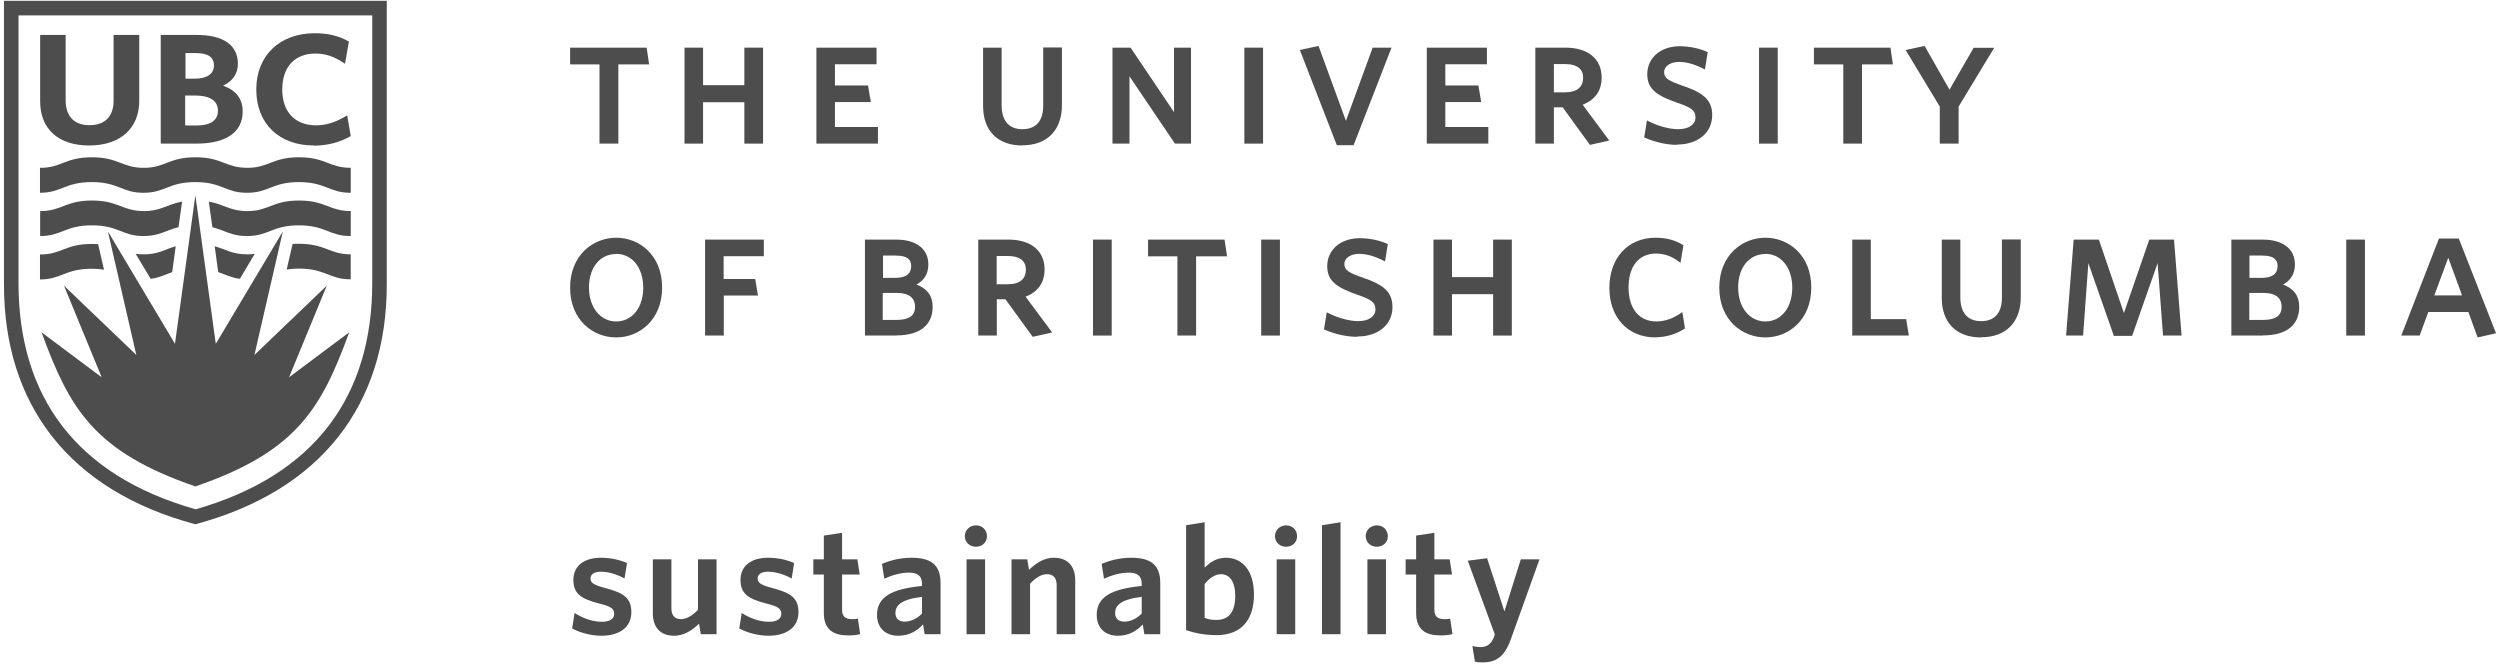
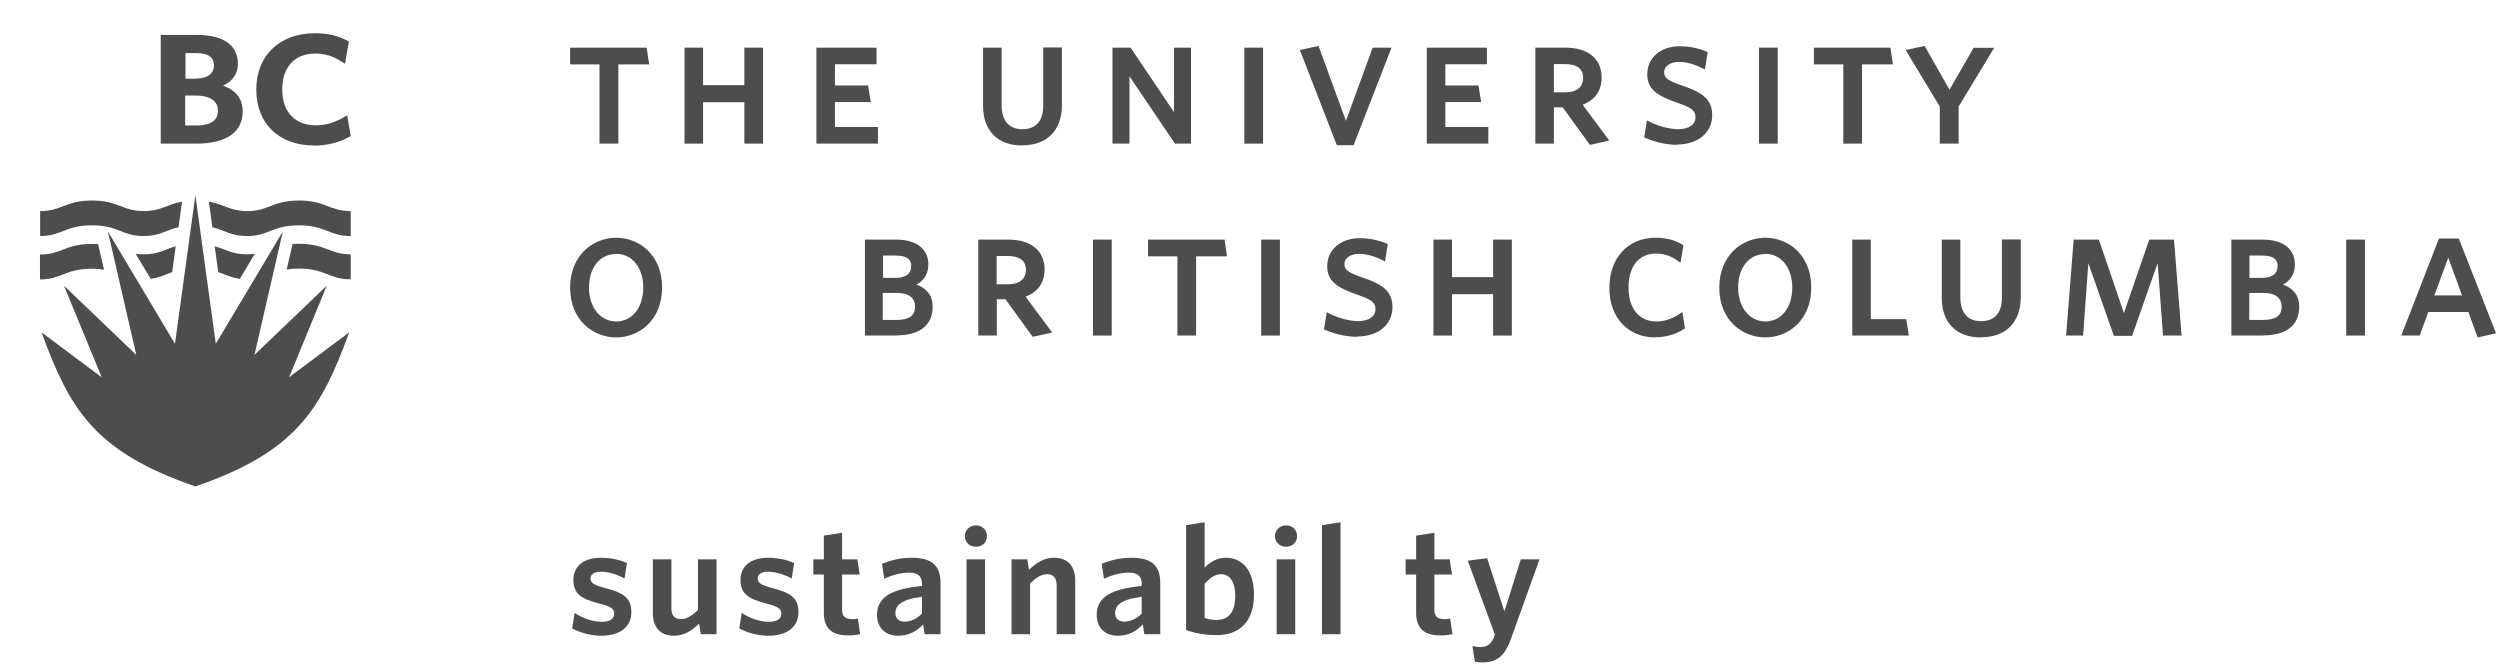
<svg xmlns="http://www.w3.org/2000/svg" width="304" height="81" viewBox="0 0 304 81" fill="none">
  <path d="M23.757 23.743L26.239 41.805L34.398 28.136L30.939 43.162L39.737 34.735L35.15 45.877L42.463 40.41C39.061 49.704 36.09 54.908 23.757 59.15C11.425 54.908 8.454 49.704 5.051 40.41L12.364 45.877L7.777 34.735L16.576 43.162L13.117 28.136L21.276 41.805L23.757 23.743Z" fill="#4D4D4D" />
-   <path d="M10.842 17.691C7.101 17.691 4.882 15.693 4.882 12.318V4.249H7.984V12.186C7.984 14.147 9.018 15.221 10.88 15.221C12.741 15.221 13.812 14.184 13.812 12.242V4.249H16.933V12.261C16.933 15.617 14.602 17.691 10.861 17.691" fill="#4D4D4D" />
  <path d="M22.536 9.565H23.664C25.168 9.565 26.014 9 26.014 7.963C26.014 6.926 25.28 6.455 23.795 6.455H22.554V9.546L22.536 9.565ZM22.536 15.259H23.87C25.074 15.259 26.502 14.957 26.502 13.468C26.502 11.979 25.055 11.62 23.814 11.62H22.517V15.24L22.536 15.259ZM23.87 17.465H19.546V4.249H23.946C27.16 4.249 28.928 5.493 28.928 7.755C28.928 8.943 28.307 9.867 27.123 10.414C28.702 10.979 29.51 12.016 29.51 13.543C29.51 16.07 27.518 17.465 23.87 17.465Z" fill="#4D4D4D" />
  <path d="M38.176 17.691C33.909 17.691 31.164 15.014 31.164 10.885C31.164 6.756 34.022 4.041 38.27 4.041C39.85 4.041 41.166 4.343 42.331 5.003L42.425 5.059L41.955 7.755L41.748 7.623C40.62 6.869 39.549 6.511 38.364 6.511C35.827 6.511 34.322 8.151 34.322 10.885C34.322 13.619 35.883 15.24 38.421 15.24C39.624 15.24 40.79 14.882 42.012 14.147L42.218 14.034L42.651 16.541L42.557 16.598C41.297 17.314 39.756 17.71 38.195 17.71" fill="#4D4D4D" />
-   <path d="M0.482 0.101V34.622C0.482 49.139 8.359 59.64 23.756 63.75C39.154 59.621 47.031 49.12 47.031 34.622V0.101H0.482ZM23.756 61.921C9.186 57.792 2.249 48.14 2.249 34.395V1.873H45.264V34.414C45.264 48.158 38.308 57.792 23.756 61.94V61.921Z" fill="#4D4D4D" />
-   <path d="M23.756 22.141C27.009 22.141 27.441 23.461 30.054 23.442C32.668 23.442 33.1 22.141 36.352 22.141C39.605 22.141 40.037 23.461 42.65 23.442V20.406C40.037 20.406 39.605 19.124 36.352 19.124C33.1 19.124 32.668 20.425 30.054 20.406C27.441 20.406 27.009 19.124 23.756 19.124C20.504 19.124 20.072 20.425 17.458 20.406C14.845 20.406 14.413 19.124 11.16 19.124C7.908 19.124 7.476 20.425 4.862 20.406V23.442C7.476 23.442 7.908 22.141 11.16 22.141C14.413 22.141 14.845 23.461 17.458 23.442C20.072 23.442 20.504 22.141 23.756 22.141Z" fill="#4D4D4D" />
  <path d="M25.806 27.627C27.367 28.004 28.119 28.721 30.055 28.702C32.668 28.702 33.101 27.401 36.353 27.401C39.605 27.401 40.038 28.721 42.651 28.702V25.667C40.038 25.667 39.605 24.385 36.353 24.385C33.101 24.385 32.668 25.686 30.055 25.667C27.949 25.667 27.254 24.837 25.393 24.517L25.825 27.627H25.806Z" fill="#4D4D4D" />
  <path d="M17.46 28.702C19.396 28.702 20.129 28.004 21.708 27.627L22.141 24.516C20.261 24.856 19.565 25.685 17.478 25.666C14.865 25.666 14.433 24.384 11.18 24.384C7.928 24.384 7.496 25.685 4.882 25.666V28.702C7.496 28.702 7.928 27.401 11.18 27.401C14.433 27.401 14.865 28.721 17.478 28.702H17.46Z" fill="#4D4D4D" />
  <path d="M26.557 33.094C27.441 33.396 28.118 33.773 29.17 33.905L30.975 30.87C30.693 30.907 30.374 30.926 30.035 30.926C28.23 30.926 27.478 30.323 26.106 29.946L26.538 33.094H26.557Z" fill="#4D4D4D" />
  <path d="M34.865 32.774C35.298 32.699 35.768 32.661 36.35 32.661C39.603 32.661 40.035 33.981 42.648 33.962V30.926C40.035 30.926 39.603 29.644 36.35 29.644C36.068 29.644 35.824 29.644 35.58 29.663L34.865 32.755V32.774Z" fill="#4D4D4D" />
  <path d="M12.644 32.774L11.93 29.682C11.685 29.682 11.441 29.663 11.159 29.663C7.906 29.663 7.474 30.964 4.861 30.945V33.981C7.474 33.981 7.906 32.68 11.159 32.68C11.723 32.68 12.212 32.718 12.625 32.793L12.644 32.774Z" fill="#4D4D4D" />
  <path d="M18.323 33.905C19.375 33.773 20.052 33.396 20.936 33.094L21.368 29.946C20.015 30.323 19.244 30.945 17.439 30.926C17.082 30.926 16.781 30.907 16.499 30.87L18.323 33.905Z" fill="#4D4D4D" />
  <path d="M75.173 17.464H72.898V7.83H69.326V5.794H78.632L78.933 7.83H75.192V17.464H75.173Z" fill="#4D4D4D" />
  <path d="M92.788 17.464H90.513V12.431H85.493V17.464H83.237V5.794H85.493V10.357H90.513V5.794H92.788V17.464Z" fill="#4D4D4D" />
  <path d="M106.757 17.464H99.274V5.794H106.588V7.811H101.53V10.394H105.554L105.892 12.412H101.53V15.447H106.757V17.464Z" fill="#4D4D4D" />
  <path d="M124.298 17.69C121.328 17.69 119.542 15.899 119.542 12.902V5.794H121.798V12.807C121.798 14.674 122.682 15.711 124.317 15.711C125.953 15.711 126.855 14.73 126.855 12.845V5.775H129.13V12.788C129.13 15.843 127.325 17.671 124.298 17.671V17.69Z" fill="#4D4D4D" />
  <path d="M144.828 17.464H142.873L137.345 9.282V17.464H135.277V5.794H137.477L142.76 13.637V5.794H144.828V17.464Z" fill="#4D4D4D" />
  <path d="M153.588 17.464H151.313V5.794H153.588V17.464Z" fill="#4D4D4D" />
  <path d="M164.604 17.653H162.555L158.062 6.077L160.336 5.587L163.664 14.693L166.916 5.794H169.21L164.604 17.634V17.653Z" fill="#4D4D4D" />
  <path d="M180.98 17.464H173.497V5.794H180.81V7.811H175.753V10.394H179.776L180.115 12.412H175.753V15.447H180.98V17.464Z" fill="#4D4D4D" />
  <path d="M193.333 17.615L190.024 13.053H188.952V17.464H186.696V5.794H190.343C193.107 5.794 194.762 7.152 194.762 9.433C194.762 11.017 193.953 12.166 192.449 12.732L195.683 17.087L193.351 17.615H193.333ZM188.952 11.224H190.325C191.735 11.224 192.506 10.602 192.506 9.452C192.506 8.075 191.321 7.793 190.325 7.793H188.952V11.243V11.224Z" fill="#4D4D4D" />
  <path d="M203.973 17.616C202.732 17.616 201.322 17.314 200.025 16.748L199.931 16.711L200.269 14.637L200.401 14.712C201.566 15.316 202.995 15.712 204.067 15.712C205.345 15.712 206.172 15.146 206.172 14.279C206.172 13.412 205.627 13.072 203.991 12.507C201.547 11.658 200.307 10.885 200.307 9.037C200.307 7.039 201.923 5.625 204.236 5.625C205.42 5.625 206.605 5.87 207.582 6.304L207.657 6.341L207.319 8.453L207.169 8.378C206.078 7.812 205.101 7.529 204.142 7.529C203.127 7.529 202.356 8.057 202.356 8.755C202.356 9.528 202.882 9.829 204.687 10.451C206.962 11.243 208.203 12.054 208.203 13.996C208.203 16.145 206.473 17.578 203.897 17.578L203.973 17.616Z" fill="#4D4D4D" />
  <path d="M216.173 17.464H213.898V5.794H216.173V17.464Z" fill="#4D4D4D" />
  <path d="M226.419 17.464H224.144V7.83H220.572V5.794H229.878L230.179 7.83H226.419V17.464Z" fill="#4D4D4D" />
  <path d="M238.15 17.464H235.876V12.958L231.721 6.077L234.033 5.587L237.06 10.903L239.993 5.813H242.493L238.169 12.958V17.483L238.15 17.464Z" fill="#4D4D4D" />
  <path d="M74.929 41.031C72.146 41.031 69.326 38.957 69.326 34.979C69.326 31.001 72.146 28.908 74.929 28.908C77.711 28.908 80.512 30.982 80.512 34.96C80.512 38.938 77.711 41.031 74.929 41.031ZM74.929 30.888C72.955 30.888 71.62 32.528 71.62 34.96C71.62 37.392 73.011 39.089 74.929 39.089C76.846 39.089 78.219 37.43 78.219 34.979C78.219 32.528 76.846 30.869 74.929 30.869V30.888Z" fill="#4D4D4D" />
-   <path d="M87.995 40.805H85.739V29.135H92.883V31.152H87.995V33.923H91.831L92.169 35.941H88.014V40.824L87.995 40.805Z" fill="#4D4D4D" />
  <path d="M109.013 40.805H105.178V29.135H108.975C111.419 29.135 112.886 30.266 112.886 32.151C112.886 33.264 112.397 34.093 111.438 34.602C112.735 35.074 113.412 35.978 113.412 37.298C113.412 39.542 111.833 40.786 108.994 40.786L109.013 40.805ZM107.359 38.901H109.032C110.536 38.901 111.269 38.392 111.269 37.317C111.269 36.205 110.517 35.62 109.051 35.62H107.34V38.882L107.359 38.901ZM107.359 33.791H108.844C110.141 33.791 110.799 33.301 110.799 32.359C110.799 31.812 110.611 31.077 108.919 31.077H107.377V33.791H107.359Z" fill="#4D4D4D" />
  <path d="M125.575 40.956L122.266 36.393H121.213V40.805H118.957V29.135H122.604C125.368 29.135 127.022 30.492 127.022 32.773C127.022 34.357 126.214 35.507 124.71 36.073L127.943 40.428L125.593 40.956H125.575ZM121.194 34.565H122.567C123.977 34.565 124.747 33.942 124.747 32.792C124.747 31.416 123.563 31.133 122.567 31.133H121.194V34.583V34.565Z" fill="#4D4D4D" />
  <path d="M135.184 40.805H132.909V29.135H135.184V40.805Z" fill="#4D4D4D" />
  <path d="M145.447 40.805H143.173V31.171H139.601V29.135H148.907L149.207 31.171H145.447V40.805Z" fill="#4D4D4D" />
  <path d="M155.637 40.805H153.362V29.135H155.637V40.805Z" fill="#4D4D4D" />
  <path d="M165.036 40.956C163.795 40.956 162.385 40.654 161.069 40.088L160.994 40.051L161.333 37.977L161.483 38.052C162.649 38.655 164.096 39.051 165.149 39.051C166.427 39.051 167.255 38.486 167.255 37.618C167.255 36.751 166.709 36.412 165.074 35.846C162.649 34.998 161.389 34.225 161.389 32.377C161.389 30.379 163.006 28.965 165.337 28.965C166.503 28.965 167.706 29.21 168.683 29.643L168.759 29.681L168.42 31.793L168.27 31.717C167.179 31.152 166.183 30.869 165.243 30.869C164.228 30.869 163.476 31.397 163.476 32.094C163.476 32.867 164.002 33.169 165.807 33.791C168.082 34.583 169.323 35.394 169.323 37.336C169.323 39.485 167.593 40.918 165.036 40.918V40.956Z" fill="#4D4D4D" />
  <path d="M183.838 40.805H181.563V35.771H176.563V40.805H174.307V29.135H176.563V33.697H181.563V29.135H183.838V40.805Z" fill="#4D4D4D" />
  <path d="M201.303 41.031C197.956 41.031 195.7 38.618 195.7 34.998C195.7 31.378 197.956 28.908 201.303 28.908C202.637 28.908 203.69 29.191 204.649 29.794L204.705 29.832L204.348 31.962L204.198 31.849C203.277 31.152 202.374 30.831 201.378 30.831C199.291 30.831 198.031 32.377 198.031 34.96C198.031 37.543 199.329 39.089 201.415 39.089C202.412 39.089 203.465 38.731 204.423 38.052L204.574 37.939L204.893 39.937L204.837 39.975C203.822 40.635 202.581 41.012 201.303 41.012V41.031Z" fill="#4D4D4D" />
  <path d="M214.669 41.031C211.886 41.031 209.066 38.957 209.066 34.979C209.066 31.001 211.886 28.908 214.669 28.908C217.451 28.908 220.252 30.982 220.252 34.96C220.252 38.938 217.451 41.031 214.669 41.031ZM214.669 30.888C212.695 30.888 211.36 32.528 211.36 34.96C211.36 37.392 212.751 39.089 214.669 39.089C216.586 39.089 217.94 37.43 217.94 34.979C217.94 32.528 216.568 30.869 214.669 30.869V30.888Z" fill="#4D4D4D" />
  <path d="M232.115 40.805H225.234V29.135H227.49V38.806H231.796L232.115 40.805Z" fill="#4D4D4D" />
  <path d="M240.877 41.032C237.906 41.032 236.12 39.241 236.12 36.243V29.135H238.376V36.149C238.376 38.015 239.26 39.052 240.895 39.052C242.531 39.052 243.433 38.072 243.433 36.186V29.116H245.727V36.13C245.727 39.184 243.922 41.013 240.895 41.013L240.877 41.032Z" fill="#4D4D4D" />
  <path d="M259.226 40.843H257.046L253.944 32L253.304 40.805H251.236L252.158 29.135H255.222L258.268 38.071L261.351 29.135H264.359L265.28 40.805H263.024L262.366 32L259.264 40.843H259.226Z" fill="#4D4D4D" />
  <path d="M275.169 40.805H271.334V29.135H275.132C277.594 29.135 279.061 30.266 279.061 32.151C279.061 33.264 278.572 34.093 277.613 34.602C278.91 35.074 279.587 35.978 279.587 37.298C279.587 39.542 278.027 40.786 275.169 40.786V40.805ZM273.515 38.901H275.188C276.711 38.901 277.444 38.392 277.444 37.317C277.444 36.205 276.692 35.62 275.226 35.62H273.515V38.882V38.901ZM273.515 33.791H275C276.297 33.791 276.955 33.301 276.955 32.359C276.955 31.812 276.767 31.077 275.075 31.077H273.534V33.791H273.515Z" fill="#4D4D4D" />
  <path d="M287.577 40.805H285.302V29.135H287.577V40.805Z" fill="#4D4D4D" />
  <path d="M301.28 41.032L300.152 37.94H295.283L294.23 40.805H291.993L296.58 29.003H298.987L303.518 40.523L301.28 41.032ZM295.998 35.922H299.382C299.175 35.319 298.329 33.038 297.708 31.341L296.016 35.922H295.998Z" fill="#4D4D4D" />
  <path d="M73.106 77.306C71.79 77.306 70.436 76.891 69.571 76.42L69.872 74.535C70.85 75.176 72.053 75.609 73.181 75.609C74.159 75.609 74.685 75.251 74.685 74.648C74.685 74.007 74.29 73.743 72.843 73.385C70.643 72.819 69.722 72.178 69.722 70.519C69.722 68.86 70.963 67.823 73.068 67.823C74.252 67.823 75.343 68.068 76.245 68.464L75.945 70.349C75.042 69.84 73.971 69.52 73.068 69.52C72.222 69.52 71.808 69.859 71.808 70.349C71.808 70.839 72.147 71.122 73.501 71.48C75.85 72.084 76.772 72.725 76.772 74.44C76.772 76.156 75.493 77.306 73.106 77.306Z" fill="#4D4D4D" />
  <path d="M85.214 77.118L85.007 75.836C84.161 76.647 83.183 77.306 81.98 77.306C80.269 77.306 79.386 76.27 79.386 74.554V68.012H81.642V73.969C81.642 74.761 81.98 75.289 82.788 75.289C83.503 75.289 84.217 74.837 84.875 74.158V68.012H87.131V77.118H85.214Z" fill="#4D4D4D" />
  <path d="M93.428 77.306C92.112 77.306 90.758 76.891 89.894 76.42L90.194 74.535C91.172 75.176 92.375 75.609 93.503 75.609C94.481 75.609 95.007 75.251 95.007 74.648C95.007 74.007 94.612 73.743 93.165 73.385C90.965 72.819 90.044 72.178 90.044 70.519C90.044 68.86 91.285 67.823 93.39 67.823C94.575 67.823 95.665 68.068 96.568 68.464L96.267 70.349C95.364 69.84 94.293 69.52 93.39 69.52C92.544 69.52 92.131 69.859 92.131 70.349C92.131 70.839 92.469 71.122 93.823 71.48C96.173 72.084 97.094 72.725 97.094 74.44C97.094 76.156 95.816 77.306 93.428 77.306Z" fill="#4D4D4D" />
  <path d="M103.168 77.268C101.382 77.268 100.179 76.608 100.179 74.534V69.859H98.9V68.011H100.179V65.126L102.397 64.787V68.011H104.258L104.54 69.859H102.397V74.157C102.397 74.893 102.736 75.288 103.6 75.288C103.864 75.288 104.108 75.288 104.315 75.213L104.597 77.117C104.24 77.193 103.826 77.268 103.168 77.268Z" fill="#4D4D4D" />
  <path d="M112.436 77.118L112.248 75.93C111.515 76.703 110.575 77.306 109.221 77.306C107.68 77.306 106.646 76.363 106.646 74.78C106.646 72.574 108.45 71.612 112.116 71.254V70.99C112.116 70.01 111.552 69.633 110.556 69.633C109.503 69.633 108.507 69.934 107.529 70.368L107.247 68.558C108.3 68.143 109.409 67.823 110.857 67.823C113.207 67.823 114.372 68.69 114.372 70.877V77.118H112.436ZM112.116 72.574C109.503 72.894 108.883 73.667 108.883 74.535C108.883 75.195 109.296 75.59 109.992 75.59C110.763 75.59 111.496 75.232 112.116 74.61V72.574Z" fill="#4D4D4D" />
  <path d="M118.678 66.484C117.926 66.484 117.324 65.957 117.324 65.202C117.324 64.448 117.926 63.883 118.678 63.883C119.43 63.883 120.013 64.429 120.013 65.202C120.013 65.975 119.411 66.484 118.678 66.484ZM117.531 77.118V68.012H119.787V77.118H117.531Z" fill="#4D4D4D" />
  <path d="M128.491 77.118V71.16C128.491 70.368 128.152 69.821 127.325 69.821C126.611 69.821 125.915 70.274 125.257 70.971V77.118H123.001V68.011H124.919L125.125 69.293C125.971 68.483 126.93 67.823 128.152 67.823C129.844 67.823 130.747 68.86 130.747 70.556V77.118H128.491Z" fill="#4D4D4D" />
  <path d="M139.151 77.118L138.963 75.93C138.23 76.703 137.29 77.306 135.936 77.306C134.394 77.306 133.36 76.363 133.36 74.78C133.36 72.574 135.165 71.612 138.831 71.254V70.99C138.831 70.01 138.267 69.633 137.271 69.633C136.218 69.633 135.222 69.934 134.244 70.368L133.962 68.558C135.015 68.143 136.124 67.823 137.572 67.823C139.922 67.823 141.087 68.69 141.087 70.877V77.118H139.151ZM138.831 72.574C136.218 72.894 135.598 73.667 135.598 74.535C135.598 75.195 136.011 75.59 136.707 75.59C137.478 75.59 138.211 75.232 138.831 74.61V72.574Z" fill="#4D4D4D" />
  <path d="M147.95 77.231C146.54 77.231 145.356 77.005 144.228 76.627V63.864L146.484 63.505V69.03C147.066 68.426 147.912 67.823 149.059 67.823C150.977 67.823 152.481 69.256 152.481 72.31C152.481 75.666 150.657 77.231 147.95 77.231ZM148.476 69.821C147.724 69.821 147.048 70.33 146.484 71.009V75.138C146.954 75.308 147.273 75.383 147.912 75.383C149.341 75.383 150.206 74.516 150.206 72.442C150.206 70.689 149.492 69.821 148.476 69.821Z" fill="#4D4D4D" />
  <path d="M156.39 66.484C155.638 66.484 155.036 65.957 155.036 65.202C155.036 64.448 155.638 63.883 156.39 63.883C157.142 63.883 157.725 64.429 157.725 65.202C157.725 65.975 157.123 66.484 156.39 66.484ZM155.243 77.118V68.012H157.499V77.118H155.243Z" fill="#4D4D4D" />
  <path d="M160.752 77.118V63.864L163.008 63.505V77.118H160.752Z" fill="#4D4D4D" />
-   <path d="M167.425 66.484C166.673 66.484 166.071 65.957 166.071 65.202C166.071 64.448 166.673 63.883 167.425 63.883C168.177 63.883 168.76 64.429 168.76 65.202C168.76 65.975 168.158 66.484 167.425 66.484ZM166.278 77.118V68.012H168.534V77.118H166.278Z" fill="#4D4D4D" />
  <path d="M175.191 77.268C173.405 77.268 172.202 76.608 172.202 74.534V69.859H170.924V68.011H172.202V65.126L174.421 64.787V68.011H176.282L176.564 69.859H174.421V74.157C174.421 74.893 174.759 75.288 175.624 75.288C175.887 75.288 176.131 75.288 176.338 75.213L176.62 77.117C176.263 77.193 175.849 77.268 175.191 77.268Z" fill="#4D4D4D" />
  <path d="M183.727 77.702C182.956 79.889 181.903 80.549 180.267 80.549C179.779 80.549 179.553 80.511 179.346 80.455L179.045 78.55C179.327 78.626 179.647 78.682 180.042 78.682C180.756 78.682 181.283 78.381 181.64 77.532L181.771 77.155L178.481 68.181L180.831 67.879L182.937 74.346L184.93 68.011H187.205L183.727 77.702Z" fill="#4D4D4D" />
</svg>